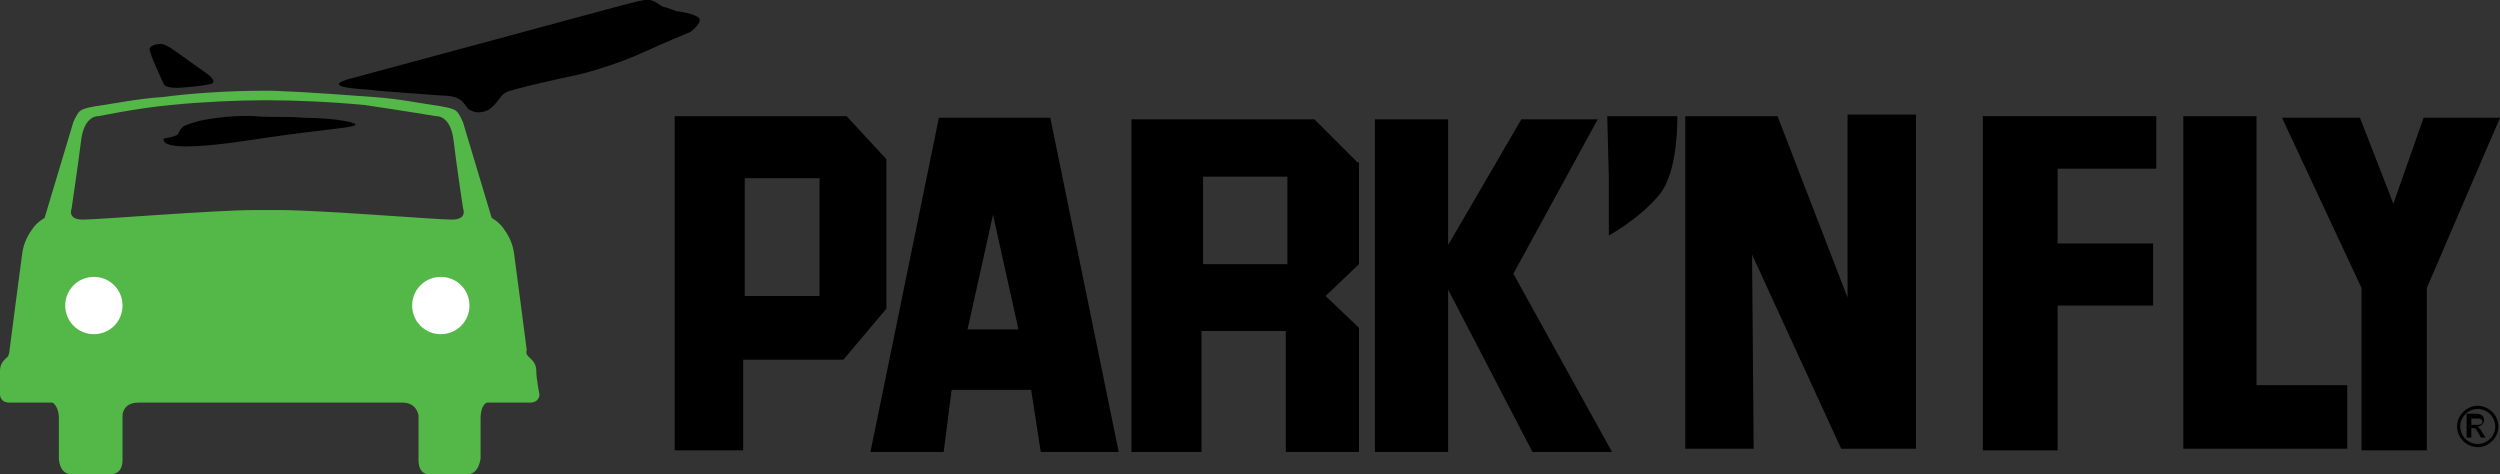
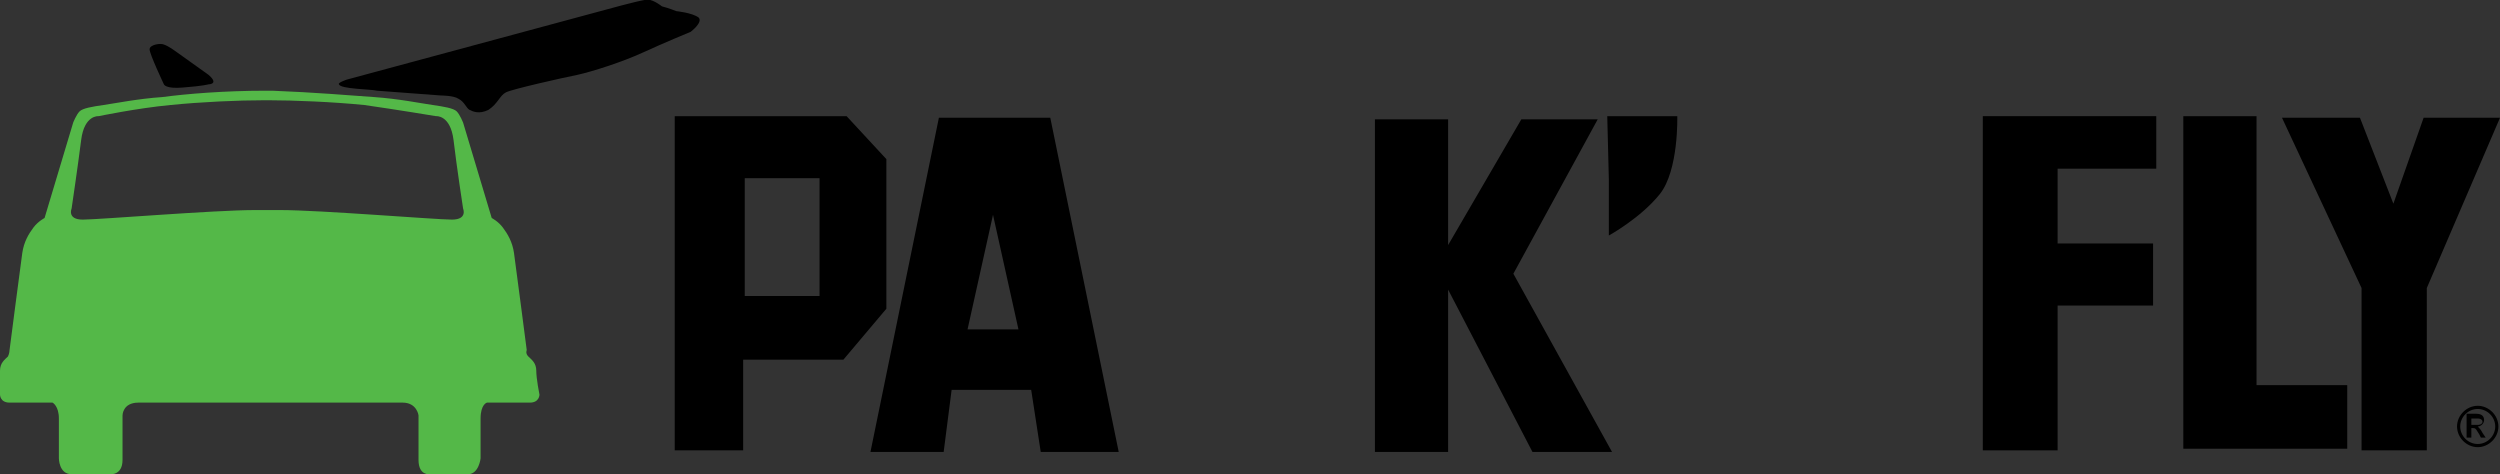
<svg xmlns="http://www.w3.org/2000/svg" id="Layer_1" x="0px" y="0px" viewBox="0 0 157.1 29.8" style="enable-background:new 0 0 157.1 29.8;" xml:space="preserve">
  <rect x="0" y="0" width="157.1" height="29.8" fill="#333333" stroke="none" />
  <style type="text/css">	.st0{fill:none;}	.st1{fill-rule:evenodd;clip-rule:evenodd;fill:#54B848;}	.st2{fill-rule:evenodd;clip-rule:evenodd;fill:#FFFFFF;}</style>
  <g>
    <g>
      <path d="M13.1,4.7L11,3.2c0,0-0.4-0.3-0.7-0.4c-0.2-0.1-0.9,0-0.9,0.3s0.9,2.2,0.9,2.2s0.1,0.3,1.2,0.2c1.3-0.1,1.6-0.2,1.6-0.2   S13.8,5.3,13.1,4.7z" />
-       <path d="M16,7.3c-1.7-0.1-3.5,0.3-3.5,0.3s-0.7,0.2-0.9,0.3c-0.2,0.1-0.3,0.3-0.4,0.5s-0.9,0.3-0.9,0.3S10,9.2,11.7,9.2   c1.7,0,4-0.4,5.4-0.6c1.4-0.2,3.1-0.4,3.9-0.5s1.8-0.2,1.1-0.4c-0.7-0.2-2.1-0.3-3-0.3C18,7.3,17.2,7.4,16,7.3z" />
      <path d="M40.5,0c-0.6,0.1-2.4,0.6-2.4,0.6L21.8,5c0,0-0.6,0.2-0.5,0.3c0.1,0.3,2,0.3,2.4,0.4l4,0.3c0,0,0.8,0,1.1,0.2   c0.4,0.2,0.5,0.6,0.7,0.7c0.2,0.1,0.6,0.3,1.2,0c0.6-0.4,0.7-0.9,1.1-1.1c0.4-0.2,3.5-0.9,4.5-1.1c0.9-0.2,2.8-0.8,4.1-1.4   c1.3-0.6,3-1.3,3-1.3s0.8-0.6,0.5-0.9c-0.4-0.3-1.4-0.4-1.4-0.4S42,0.5,41.6,0.4C41.2,0.1,40.8-0.1,40.5,0z" />
    </g>
    <g>
      <line class="st0" x1="16.9" y1="6.3" x2="16.9" y2="6.3" />
      <path class="st1" d="M33.7,23.3c0-0.5-0.3-0.7-0.5-0.9S33.1,22,33.1,22s-0.7-5.4-0.8-6.1c-0.1-0.7-0.4-1.2-0.7-1.6   c-0.3-0.4-0.7-0.6-0.7-0.6l-1.8-6c0,0-0.2-0.5-0.4-0.7c-0.2-0.2-0.8-0.3-1.5-0.4c-0.7-0.1-2.2-0.4-3.7-0.5   c-1.4-0.1-3.8-0.3-6.4-0.4h-0.4l0,0c-2.6,0-5,0.2-6.5,0.4c-1.5,0.1-3,0.4-3.7,0.5S5.2,6.8,5,7S4.6,7.7,4.6,7.7l-1.8,6   c0,0-0.4,0.2-0.7,0.6c-0.3,0.4-0.6,0.9-0.7,1.6C1.3,16.6,0.6,22,0.6,22s0,0.2-0.1,0.4C0.3,22.6,0,22.8,0,23.3s0,1.5,0,1.5   s0,0.5,0.6,0.5c0.9,0,2.7,0,2.7,0s0.4,0.2,0.4,1c0,0.9,0,2.5,0,2.5s0,1,0.8,1s2.4,0,2.4,0s0.8,0.1,0.8-0.9s0-2.8,0-2.8   s0-0.8,1-0.8c0.5,0,4.3,0,8.2,0c0.1,0,0.1,0,0.2,0c3.9,0,7.7,0,8.2,0c0.9,0,1,0.8,1,0.8s0,1.8,0,2.8s0.7,0.9,0.7,0.9s1.6,0,2.4,0   c0.7,0,0.8-1,0.8-1s0-1.7,0-2.5c0-0.9,0.4-1,0.4-1s1.8,0,2.7,0c0.6,0,0.6-0.5,0.6-0.5S33.7,23.8,33.7,23.3z M16.9,13.2   c0.3,0,0.5,0,0.7,0c2.5,0,9.8,0.6,10.8,0.6s0.7-0.7,0.7-0.7s-0.4-2.6-0.6-4.3c-0.2-1.6-1.1-1.5-1.1-1.5S25,6.9,22.9,6.6   c-2-0.2-4.5-0.3-6-0.3h-0.3c-1.6,0-3.9,0.1-5.9,0.3C8.6,6.8,6.2,7.3,6.2,7.3S5.3,7.2,5.1,8.8s-0.6,4.3-0.6,4.3s-0.3,0.7,0.7,0.7   s8.3-0.6,10.8-0.6H16.9z" />
    </g>
-     <path class="st2" d="M5.9,21c1,0,1.8-0.8,1.8-1.8s-0.8-1.8-1.8-1.8s-1.8,0.8-1.8,1.8S4.9,21,5.9,21z" />
-     <path class="st2" d="M27.7,21c-1,0-1.8-0.8-1.8-1.8s0.8-1.8,1.8-1.8s1.8,0.8,1.8,1.8C29.5,20.2,28.7,21,27.7,21z" />
    <g>
      <path d="M51.5,11.2v7.4h-4.7v-7.4H51.5z M55.7,10l-2.5-2.7H42.4v21h4.3v-5.7H53l2.7-3.2V10z" />
      <path d="M64,20.7h-3.2l1.6-7.2L64,20.7z M70.3,28.4L66,7.4h-7l-4.3,21h4.6l0.5-3.9h5l0.6,3.9H70.3z" />
-       <path d="M80.9,11.1v5.5h-5.3v-5.5H80.9z M85.3,10.2l-2.7-2.7H71.1v20.9h4.4v-7.6h5.3v7.6h4.6v-7.8l-2.1-2l2.1-2v-6.4H85.3z" />
      <path d="M91,15.4l4.6-7.9h4.8l-5.3,9.7l6.2,11.2h-5L91,18.2v10.2h-4.6V7.5H91V15.4z" />
      <path d="M101,7.3h4.4c0,0,0.1,3.4-1.1,4.9c-1.2,1.5-3.2,2.6-3.2,2.6v-3.5L101,7.3L101,7.3z" />
-       <path d="M120.4,28.2h-4.7L110.1,16l0.1,12.2h-4.3V7.3h5.8l4.4,11.4V7.2h4.3V28.2z" />
      <path d="M135.5,10.6h-6.2v4.7h6v3.9h-6v9.1h-4.7v-21h10.9V10.6z" />
      <path d="M141.8,24.2h5.7v4h-10.3V7.3h4.6V24.2z" />
      <path d="M152.5,18.1v10.2h-4.1V18.1l-5-10.7h4.9l2.1,5.4l1.9-5.4h4.8L152.5,18.1z" />
    </g>
    <g>
      <path d="M155.3,26.7v-0.4h0.4c0.2,0,0.3,0.1,0.3,0.2c0,0.1-0.1,0.2-0.3,0.2H155.3z M155.1,27.5h0.2v-0.6h0.1   c0.2,0,0.2,0.1,0.4,0.4l0.1,0.2h0.3l-0.2-0.3c-0.1-0.2-0.2-0.3-0.3-0.4l0,0c0.2,0,0.4-0.2,0.4-0.4S156,26,155.6,26H155v1.5H155.1z    M156.8,26.8c0,0.6-0.5,1.1-1.1,1.1s-1.1-0.5-1.1-1.1s0.5-1.1,1.1-1.1C156.3,25.7,156.8,26.2,156.8,26.8z M157,26.8   c0-0.7-0.6-1.3-1.3-1.3s-1.3,0.6-1.3,1.3s0.6,1.3,1.3,1.3S157,27.5,157,26.8z" />
    </g>
  </g>
</svg>